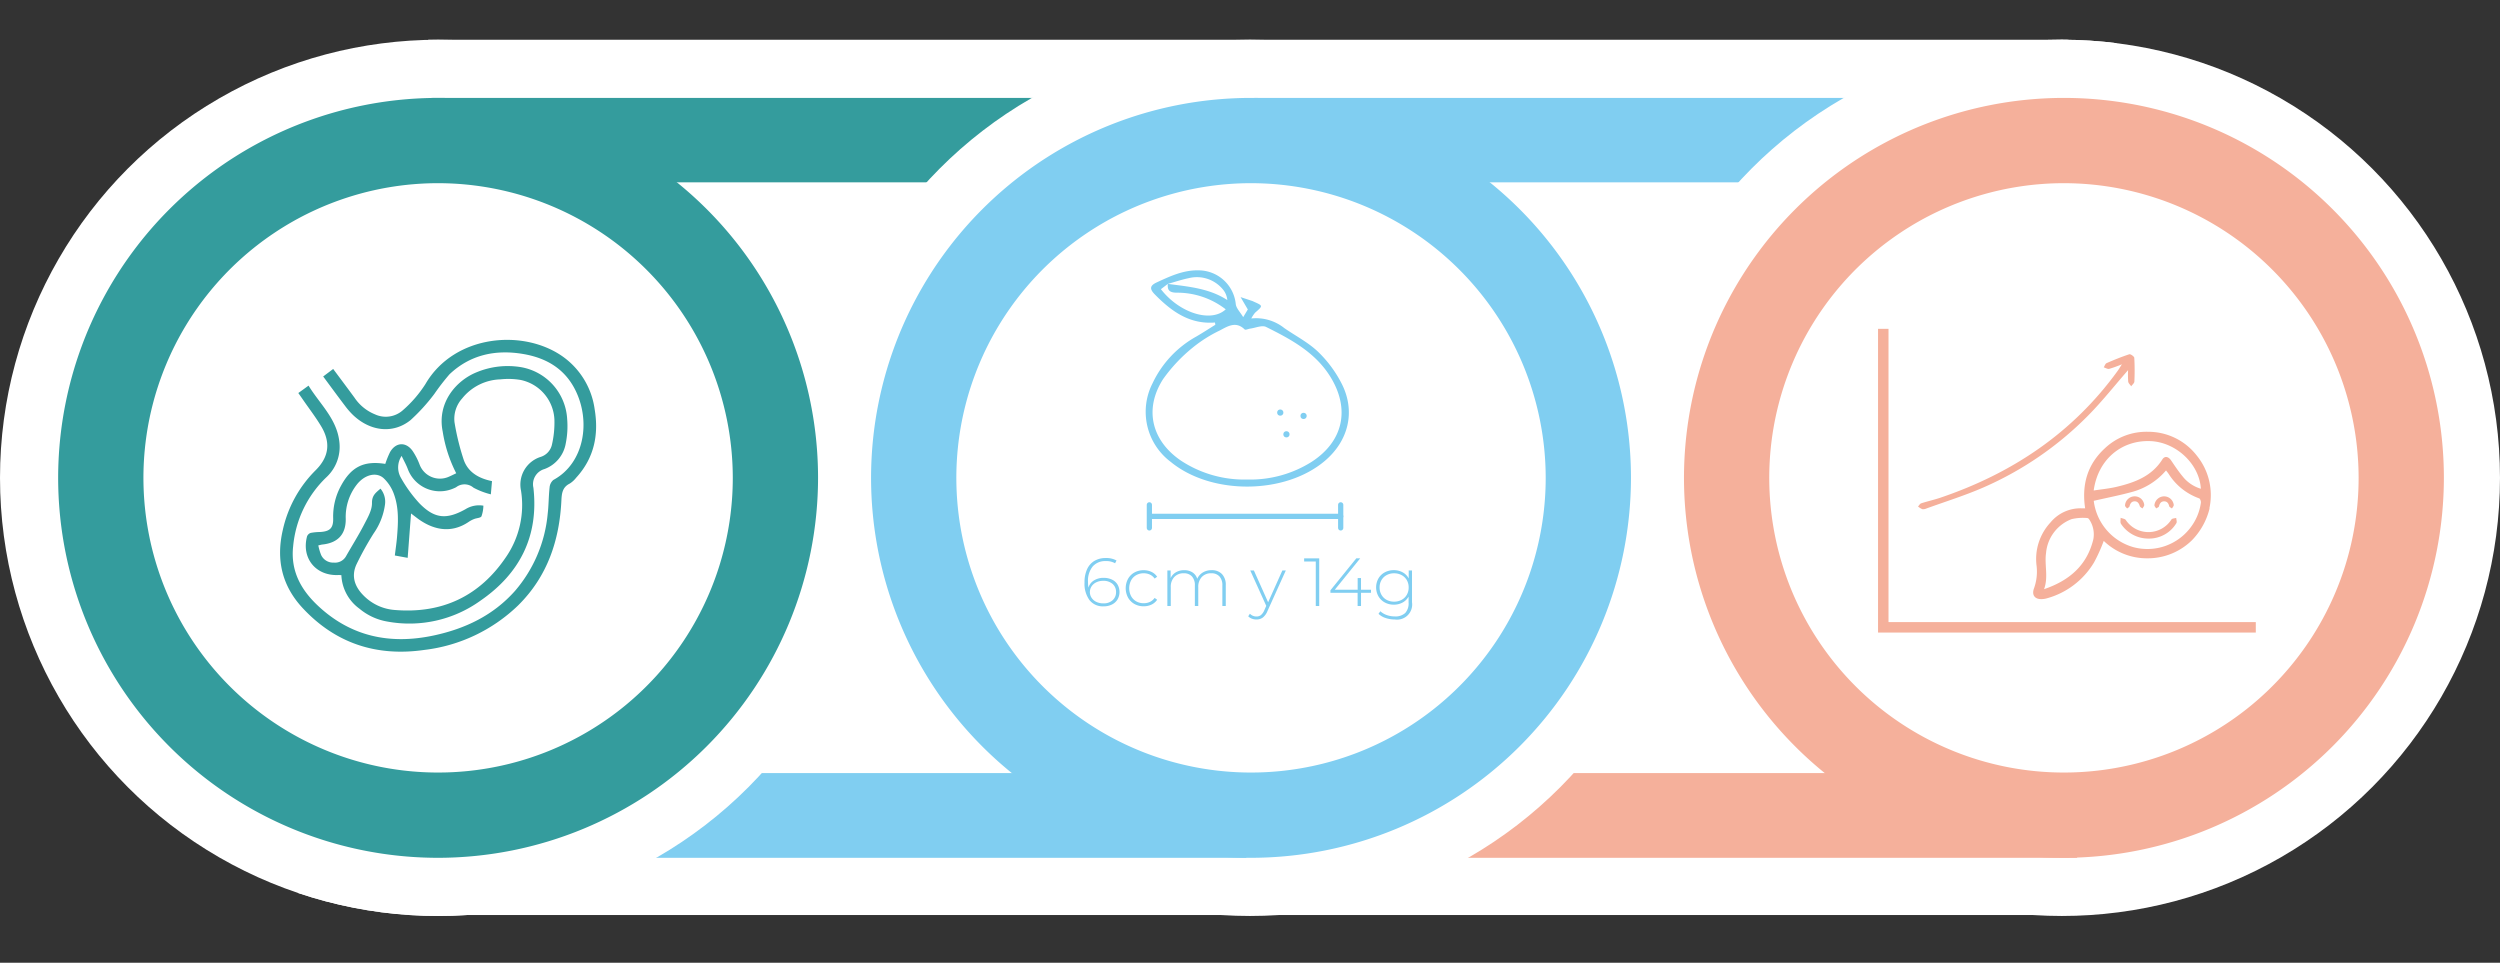
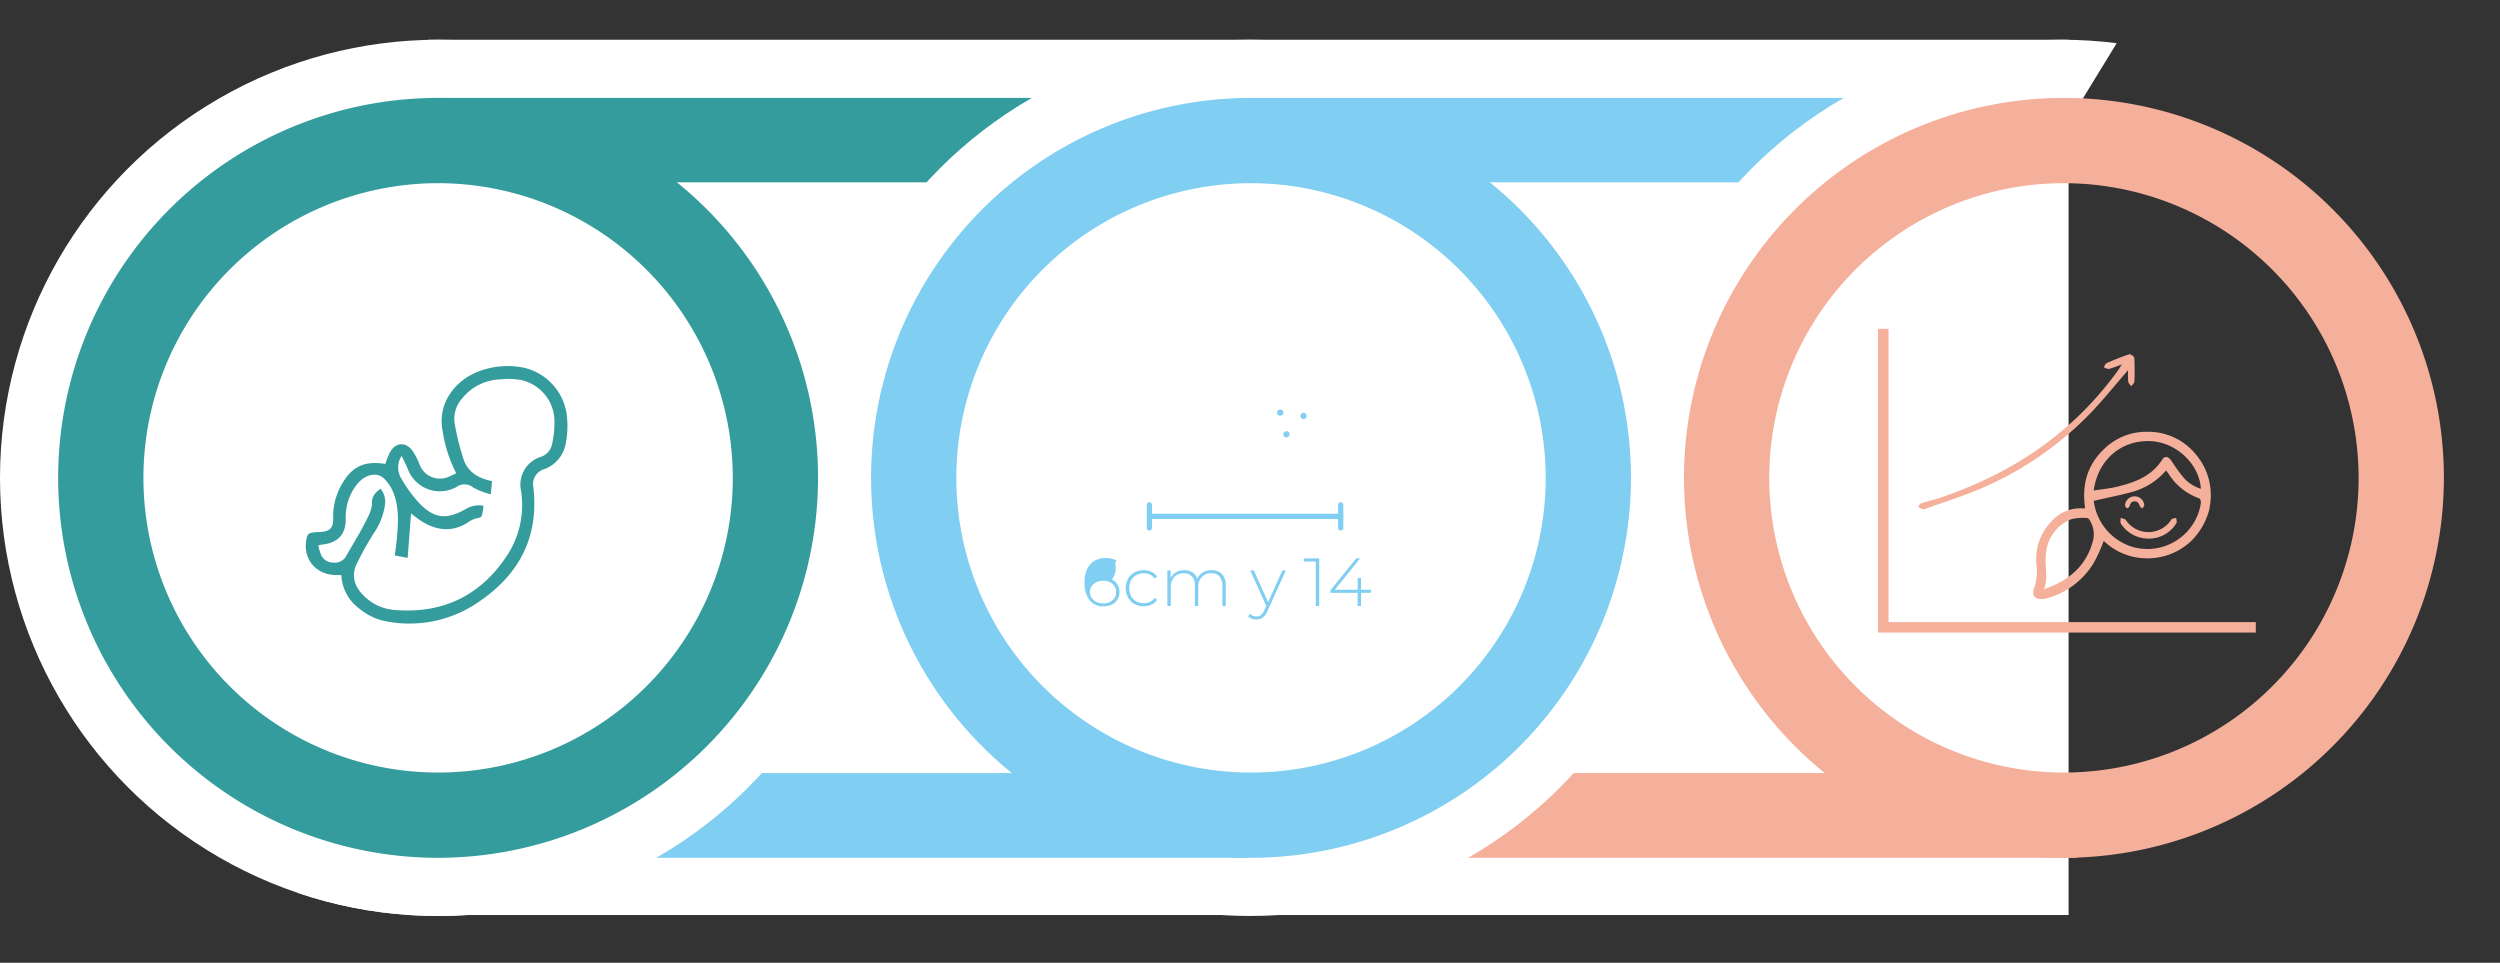
<svg xmlns="http://www.w3.org/2000/svg" width="477.449" height="183.857" viewBox="0 0 477.449 183.857">
  <rect x="0" y="0" width="477.449" height="183.857" fill="#333333" stroke="none" />
  <defs>
    <clipPath id="clip-path">
      <path id="Trazado_1355" data-name="Trazado 1355" d="M149.362,392.155l-41.143,71.679,101.571-3.857,15.429-44.036Z" fill="none" />
    </clipPath>
    <clipPath id="clip-path-2">
      <path id="Trazado_1357" data-name="Trazado 1357" d="M408.434,289.3,371.469,328.19l54,21.536,42.75-69.75Z" fill="none" />
    </clipPath>
  </defs>
  <g id="semana_12_img" transform="translate(-58.914 -279.976)">
    <rect id="Rectángulo_160" data-name="Rectángulo 160" width="313.286" height="167.16" transform="translate(140.683 287.567)" fill="#fff" />
    <circle id="Elipse_133" data-name="Elipse 133" cx="83.671" cy="83.671" r="83.671" transform="translate(58.914 287.567)" fill="#fff" />
    <rect id="Rectángulo_161" data-name="Rectángulo 161" width="156.463" height="16.122" transform="translate(141.474 298.676)" fill="#349c9d" />
-     <circle id="Elipse_134" data-name="Elipse 134" cx="83.671" cy="83.671" r="83.671" transform="translate(369.019 287.567)" fill="#fff" />
    <rect id="Rectángulo_162" data-name="Rectángulo 162" width="158.138" height="16.181" transform="translate(297.469 427.619)" fill="#f5b09b" />
    <circle id="Elipse_135" data-name="Elipse 135" cx="83.671" cy="83.671" r="83.671" transform="translate(213.966 287.567)" fill="#fff" />
    <rect id="Rectángulo_163" data-name="Rectángulo 163" width="158.138" height="16.181" transform="translate(138.789 427.619)" fill="#80cef1" />
    <rect id="Rectángulo_164" data-name="Rectángulo 164" width="156.463" height="16.122" transform="translate(298.473 298.676)" fill="#80cef1" />
    <g id="Grupo_677" data-name="Grupo 677">
      <path id="Trazado_1354" data-name="Trazado 1354" d="M297.836,443.8a72.562,72.562,0,1,1,72.56-72.562A72.645,72.645,0,0,1,297.836,443.8Zm0-128.84a56.278,56.278,0,1,0,56.276,56.278A56.341,56.341,0,0,0,297.836,314.96Z" fill="#80cef1" />
    </g>
    <g id="Grupo_679" data-name="Grupo 679">
      <g id="Grupo_678" data-name="Grupo 678" clip-path="url(#clip-path)">
        <circle id="Elipse_136" data-name="Elipse 136" cx="83.671" cy="83.671" r="83.671" transform="translate(58.914 287.567)" fill="#fff" />
      </g>
    </g>
    <g id="Grupo_680" data-name="Grupo 680">
      <path id="Trazado_1356" data-name="Trazado 1356" d="M142.586,443.8a72.562,72.562,0,1,1,72.56-72.562A72.645,72.645,0,0,1,142.586,443.8Zm0-128.84a56.278,56.278,0,1,0,56.276,56.278A56.341,56.341,0,0,0,142.586,314.96Z" fill="#349c9d" />
    </g>
    <g id="Grupo_682" data-name="Grupo 682">
      <g id="Grupo_681" data-name="Grupo 681" clip-path="url(#clip-path-2)">
        <circle id="Elipse_137" data-name="Elipse 137" cx="83.671" cy="83.671" r="83.671" transform="translate(369.019 287.567)" fill="#fff" />
      </g>
    </g>
    <g id="Grupo_684" data-name="Grupo 684">
      <g id="Grupo_683" data-name="Grupo 683">
        <path id="Trazado_1358" data-name="Trazado 1358" d="M453.086,443.8a72.562,72.562,0,1,1,72.56-72.562A72.645,72.645,0,0,1,453.086,443.8Zm0-128.84a56.278,56.278,0,1,0,56.276,56.278A56.341,56.341,0,0,0,453.086,314.96Z" fill="#f5b09b" />
      </g>
    </g>
    <g id="Grupo_685" data-name="Grupo 685">
-       <path id="Trazado_1359" data-name="Trazado 1359" d="M271.268,390.662a2.463,2.463,0,0,1,1.072.949,2.863,2.863,0,0,1-.013,2.866,2.578,2.578,0,0,1-1.079.962,3.485,3.485,0,0,1-1.56.338,3.241,3.241,0,0,1-2.71-1.2,5.33,5.33,0,0,1-.943-3.361,5.88,5.88,0,0,1,.5-2.554,3.544,3.544,0,0,1,1.41-1.58,4.148,4.148,0,0,1,2.132-.533,3.993,3.993,0,0,1,2.068.469l-.274.532a3.315,3.315,0,0,0-1.794-.416,3.137,3.137,0,0,0-2.476,1.021,4.323,4.323,0,0,0-.9,2.957,7.172,7.172,0,0,0,.078,1.093,2.428,2.428,0,0,1,1.06-1.379,3.389,3.389,0,0,1,1.84-.494A3.661,3.661,0,0,1,271.268,390.662Zm.124,3.952a2,2,0,0,0,.663-1.567,1.981,1.981,0,0,0-.663-1.56,2.639,2.639,0,0,0-1.808-.585,2.922,2.922,0,0,0-1.307.286,2.2,2.2,0,0,0-.9.78,1.992,1.992,0,0,0-.318,1.105,1.942,1.942,0,0,0,.305,1.04,2.168,2.168,0,0,0,.891.793,3.037,3.037,0,0,0,1.4.3A2.5,2.5,0,0,0,271.392,394.614Z" fill="#80cef1" />
+       <path id="Trazado_1359" data-name="Trazado 1359" d="M271.268,390.662a2.463,2.463,0,0,1,1.072.949,2.863,2.863,0,0,1-.013,2.866,2.578,2.578,0,0,1-1.079.962,3.485,3.485,0,0,1-1.56.338,3.241,3.241,0,0,1-2.71-1.2,5.33,5.33,0,0,1-.943-3.361,5.88,5.88,0,0,1,.5-2.554,3.544,3.544,0,0,1,1.41-1.58,4.148,4.148,0,0,1,2.132-.533,3.993,3.993,0,0,1,2.068.469l-.274.532A3.661,3.661,0,0,1,271.268,390.662Zm.124,3.952a2,2,0,0,0,.663-1.567,1.981,1.981,0,0,0-.663-1.56,2.639,2.639,0,0,0-1.808-.585,2.922,2.922,0,0,0-1.307.286,2.2,2.2,0,0,0-.9.78,1.992,1.992,0,0,0-.318,1.105,1.942,1.942,0,0,0,.305,1.04,2.168,2.168,0,0,0,.891.793,3.037,3.037,0,0,0,1.4.3A2.5,2.5,0,0,0,271.392,394.614Z" fill="#80cef1" />
      <path id="Trazado_1360" data-name="Trazado 1360" d="M275.564,395.322a3.167,3.167,0,0,1-1.221-1.228,3.8,3.8,0,0,1,0-3.562,3.132,3.132,0,0,1,1.221-1.222,3.563,3.563,0,0,1,1.769-.436,3.409,3.409,0,0,1,1.488.319,2.678,2.678,0,0,1,1.085.929l-.48.352a2.3,2.3,0,0,0-.9-.761,2.762,2.762,0,0,0-1.189-.254,2.839,2.839,0,0,0-1.424.358,2.533,2.533,0,0,0-.988,1.007,3.3,3.3,0,0,0,0,2.99,2.535,2.535,0,0,0,.988,1.008,2.838,2.838,0,0,0,1.424.357,2.762,2.762,0,0,0,1.189-.253,2.313,2.313,0,0,0,.9-.761l.48.352a2.685,2.685,0,0,1-1.085.929,3.423,3.423,0,0,1-1.488.318A3.525,3.525,0,0,1,275.564,395.322Z" fill="#80cef1" />
      <path id="Trazado_1361" data-name="Trazado 1361" d="M292.289,389.615a2.934,2.934,0,0,1,.722,2.132v3.965h-.651V391.8a2.461,2.461,0,0,0-.558-1.741,2.032,2.032,0,0,0-1.561-.6,2.366,2.366,0,0,0-1.813.715,2.7,2.7,0,0,0-.669,1.925v3.613h-.651V391.8a2.461,2.461,0,0,0-.558-1.741,2.032,2.032,0,0,0-1.561-.6,2.366,2.366,0,0,0-1.813.715,2.7,2.7,0,0,0-.669,1.925v3.613h-.651v-6.786h.624v1.456a2.513,2.513,0,0,1,1.008-1.111,3.073,3.073,0,0,1,1.592-.4,2.83,2.83,0,0,1,1.567.416,2.262,2.262,0,0,1,.916,1.222,2.656,2.656,0,0,1,1.06-1.2,3.164,3.164,0,0,1,1.684-.442A2.643,2.643,0,0,1,292.289,389.615Z" fill="#80cef1" />
      <path id="Trazado_1362" data-name="Trazado 1362" d="M304.477,388.926l-3.485,7.709a3.051,3.051,0,0,1-.9,1.274,2,2,0,0,1-1.216.378,2.446,2.446,0,0,1-.877-.157,1.864,1.864,0,0,1-.7-.455l.324-.493a1.7,1.7,0,0,0,1.262.532,1.333,1.333,0,0,0,.844-.273,2.44,2.44,0,0,0,.651-.936l.363-.819-3.055-6.76h.689L301.1,395l2.716-6.071Z" fill="#80cef1" />
      <path id="Trazado_1363" data-name="Trazado 1363" d="M310.859,386.612v9.1H310.2v-8.5h-2.222v-.6Z" fill="#80cef1" />
      <path id="Trazado_1364" data-name="Trazado 1364" d="M320.752,393.19h-1.91v2.522h-.651V393.19H313v-.481l4.94-6.1h.742l-4.85,5.993H318.2v-2.223h.638v2.223h1.91Z" fill="#80cef1" />
-       <path id="Trazado_1365" data-name="Trazado 1365" d="M328.578,388.926v6.058a2.89,2.89,0,0,1-3.289,3.3,5.39,5.39,0,0,1-1.768-.287,3.428,3.428,0,0,1-1.339-.793l.351-.494a3.573,3.573,0,0,0,1.222.728,4.394,4.394,0,0,0,1.52.26,2.746,2.746,0,0,0,2-.643,2.705,2.705,0,0,0,.65-2v-1.144a2.876,2.876,0,0,1-1.157,1.144,3.427,3.427,0,0,1-1.665.4,3.521,3.521,0,0,1-1.721-.422,3.1,3.1,0,0,1-1.216-1.177,3.5,3.5,0,0,1,0-3.406,3.063,3.063,0,0,1,1.216-1.17,3.573,3.573,0,0,1,1.721-.416,3.448,3.448,0,0,1,1.691.416,2.841,2.841,0,0,1,1.157,1.17v-1.534Zm-1.989,5.61a2.494,2.494,0,0,0,.994-.962,2.765,2.765,0,0,0,.357-1.41,2.736,2.736,0,0,0-.357-1.4,2.511,2.511,0,0,0-.994-.955,2.954,2.954,0,0,0-1.43-.345,2.917,2.917,0,0,0-1.424.345,2.521,2.521,0,0,0-.988.955,2.736,2.736,0,0,0-.357,1.4,2.765,2.765,0,0,0,.357,1.41,2.5,2.5,0,0,0,.988.962,2.916,2.916,0,0,0,1.424.344A2.953,2.953,0,0,0,326.589,394.536Z" fill="#80cef1" />
    </g>
    <g id="Grupo_686" data-name="Grupo 686">
      <line id="Línea_34" data-name="Línea 34" x2="36.238" transform="translate(278.722 378.593)" fill="none" stroke="#80cef1" stroke-linecap="round" stroke-miterlimit="10" stroke-width="1" />
      <line id="Línea_35" data-name="Línea 35" y2="4.405" transform="translate(278.419 376.391)" fill="none" stroke="#80cef1" stroke-linecap="round" stroke-miterlimit="10" stroke-width="1" />
      <line id="Línea_36" data-name="Línea 36" y2="4.405" transform="translate(314.96 376.391)" fill="none" stroke="#80cef1" stroke-linecap="round" stroke-miterlimit="10" stroke-width="1" />
    </g>
    <g id="FYMseN">
      <g id="Grupo_687" data-name="Grupo 687">
-         <path id="Trazado_1366" data-name="Trazado 1366" d="M290.95,341.568c-4.881.385-8.338-2.161-11.5-5.374-1-1.021-.972-1.662.381-2.288,2.568-1.187,5.117-2.381,8.044-2.3a7.165,7.165,0,0,1,7.049,6.47c.1.786.834,1.49,1.416,2.466l.883-1.465-1.384-2.359c.74.244,1.48.487,2.219.734a3.407,3.407,0,0,1,.315.141c1.77.787,1.76.775.252,2.089a5.791,5.791,0,0,0-.74,1.116,8.637,8.637,0,0,1,6.309,1.841c2.169,1.5,4.591,2.738,6.467,4.543a22.832,22.832,0,0,1,4.55,6.191c2.607,5.255,1.216,10.813-3.275,14.619-7.629,6.467-21.673,6.562-29.428.2a11.961,11.961,0,0,1-3.471-15.034,19.886,19.886,0,0,1,8.363-8.918c1.223-.716,2.413-1.489,3.618-2.237Zm-9-7.375-1.328,1.011c3.524,4.551,9.577,6.481,12.383,3.849a15.09,15.09,0,0,0-9.431-3.18c-1.314-.033-1.747-.478-1.626-1.682,3.89.529,7.845.814,11.359,3.089a3.731,3.731,0,0,0-.651-1.781,6.429,6.429,0,0,0-6.748-2.393C284.575,333.377,283.273,333.825,281.955,334.193Zm15.155,37.363a21.974,21.974,0,0,0,12.307-3.379c6.025-3.9,7.372-10.022,3.634-16.148-2.9-4.76-7.6-7.251-12.336-9.614-.769-.383-2.013.183-3.036.32-.362.048-.9.31-1.051.162-1.661-1.64-3.247-.607-4.729.179a26.231,26.231,0,0,0-5.1,3.207,30.454,30.454,0,0,0-5.748,6.089c-3.685,5.753-2.2,11.792,3.467,15.616A21.976,21.976,0,0,0,297.11,371.556Z" fill="#80cef1" />
-       </g>
+         </g>
    </g>
    <g id="x3556Q">
      <g id="Grupo_688" data-name="Grupo 688">
        <path id="Trazado_1367" data-name="Trazado 1367" d="M124.109,389.821c-.264-.014-.407-.034-.549-.027-4.329.207-7.124-3.216-6-7.4a1.122,1.122,0,0,1,.71-.647,10.038,10.038,0,0,1,1.766-.17c1.887-.112,2.55-.73,2.508-2.621a12.18,12.18,0,0,1,1.484-6.191c1.981-3.658,4.39-4.842,8.469-4.194a17.14,17.14,0,0,1,.9-2.235c1.081-1.907,3.022-2.039,4.3-.263a12.535,12.535,0,0,1,1.362,2.652,4.152,4.152,0,0,0,5.554,2.307c.463-.2.917-.43,1.43-.672a26.324,26.324,0,0,1-2.582-7.964c-1.119-5.5,2.548-9.71,6.415-11.3a15.5,15.5,0,0,1,8.616-.987,10.662,10.662,0,0,1,8.74,9.895,16.57,16.57,0,0,1-.265,4.627,6.356,6.356,0,0,1-4.058,4.92,3.016,3.016,0,0,0-2.124,3.582c1.04,9.236-2.594,16.366-10.079,21.534a23.239,23.239,0,0,1-17.852,4.007,11.2,11.2,0,0,1-5.284-2.445A8.354,8.354,0,0,1,124.109,389.821Zm7.467-16.526a3.906,3.906,0,0,1,.863,3.046,12.537,12.537,0,0,1-2.176,5.522,60.788,60.788,0,0,0-3.275,5.911c-1.026,2.242-.338,4.249,1.384,5.959a9.306,9.306,0,0,0,5.933,2.737c9.066.746,16.255-2.659,21.3-10.188a17.537,17.537,0,0,0,2.809-12.619,5.543,5.543,0,0,1,3.734-6.421,3.175,3.175,0,0,0,2.148-2.228,18.851,18.851,0,0,0,.5-4.912,8.1,8.1,0,0,0-6.435-7.56,14.116,14.116,0,0,0-3.87-.116,9.738,9.738,0,0,0-7.326,3.659,5.8,5.8,0,0,0-1.449,4.539,46.557,46.557,0,0,0,1.767,7.192c.84,2.37,2.9,3.541,5.393,4.042l-.22,2.527a14.19,14.19,0,0,1-3.317-1.272,2.623,2.623,0,0,0-3.309-.091,4.435,4.435,0,0,1-.5.234,6.533,6.533,0,0,1-8.733-3.7c-.284-.775-.7-1.5-1.182-2.508a3.971,3.971,0,0,0-.178,4.1,25.746,25.746,0,0,0,3.552,4.926c2.9,2.982,5.186,3.174,8.816,1.154a4.912,4.912,0,0,1,3.427-.678,6.493,6.493,0,0,1-.366,2.03c-.176.322-.906.324-1.373.508a4.927,4.927,0,0,0-.986.5c-3.61,2.5-7.19,1.448-10.06-.762-.334-.257-.67-.511-1.033-.788-.218,2.874-.425,5.609-.642,8.474l-2.453-.448c.144-1.186.3-2.245.4-3.31.236-2.814.422-5.657-.553-8.36a7.773,7.773,0,0,0-1.993-3.1c-1.428-1.267-3.673-.634-5.123,1.237a10.024,10.024,0,0,0-2.107,6.52c.047,2.966-1.514,4.606-4.453,4.916-.21.022-.414.089-.784.171a10.072,10.072,0,0,0,.535,1.823,2.52,2.52,0,0,0,2.434,1.46,2.4,2.4,0,0,0,2.266-1.12c1.17-2.057,2.436-4.064,3.522-6.164.67-1.295,1.511-2.728,1.493-4.089C129.932,374.57,130.71,374.057,131.576,373.3Z" fill="#349c9d" />
-         <path id="Trazado_1368" data-name="Trazado 1368" d="M120.636,351.875l1.909-1.437c1.388,1.868,2.739,3.668,4.07,5.483a8.593,8.593,0,0,0,3.9,3.182,4.9,4.9,0,0,0,5.327-.774,22.976,22.976,0,0,0,4.321-5.005c5.545-9.548,18.995-10.658,26.537-5.028a14.8,14.8,0,0,1,5.776,9.8c.823,4.885-.083,9.365-3.535,13.123a4.776,4.776,0,0,1-1.228,1.116c-1.374.691-1.516,1.827-1.583,3.207-.369,7.651-2.689,14.551-8.262,20.052a31.072,31.072,0,0,1-17.97,8.512c-9.035,1.289-16.861-1.22-23.165-7.984-3.987-4.278-5.121-9.277-3.809-14.93a23.09,23.09,0,0,1,6.284-11.423c2.527-2.516,2.9-5.27,1.055-8.358-1.043-1.745-2.291-3.367-3.448-5.043-.291-.423-.587-.843-.929-1.332l1.954-1.414c2.161,3.529,5.4,6.334,5.881,10.713a7.926,7.926,0,0,1-2.521,6.832,20.9,20.9,0,0,0-6.3,13.138c-.514,4.634,1.447,8.238,4.643,11.266,6.3,5.966,13.808,7.552,22.145,5.78,6.05-1.286,11.433-3.839,15.606-8.554a26.224,26.224,0,0,0,6.219-14.707c.2-1.651.175-3.329.359-4.984a2.1,2.1,0,0,1,.725-1.47c5.894-3.165,7.26-11.234,4.1-17.346-2.092-4.046-5.642-6-9.916-6.717-5.229-.873-10.066.139-14.022,3.885a43.7,43.7,0,0,0-2.906,3.766,35.707,35.707,0,0,1-4.53,4.983c-3.322,2.677-7.7,2.17-10.991-.975a14.483,14.483,0,0,1-1.531-1.757C123.415,355.65,122.063,353.8,120.636,351.875Z" fill="#349c9d" />
      </g>
    </g>
    <g id="Grupo_695" data-name="Grupo 695">
      <path id="Trazado_1369" data-name="Trazado 1369" d="M465.335,350.662c-2.589,2.962-4.99,6.021-7.715,8.76a64.088,64.088,0,0,1-19.891,13.638c-3.538,1.546-7.248,2.7-10.884,4.017a1.472,1.472,0,0,1-.8.143,3.251,3.251,0,0,1-.827-.512c.2-.21.365-.533.609-.611,1.214-.39,2.466-.664,3.673-1.073,13.735-4.662,25.285-12.383,33.864-24.248.21-.29.39-.6.794-1.229a22.684,22.684,0,0,1-2.44.876c-.3.071-.686-.186-1.033-.293.18-.277.3-.7.552-.807,1.421-.619,2.861-1.206,4.333-1.688.232-.076.933.42.949.681a43.845,43.845,0,0,1,.018,4.529c-.013.31-.4.6-.608.906-.2-.3-.533-.584-.572-.9A18.532,18.532,0,0,1,465.335,350.662Z" fill="#f5b09b" />
      <path id="Trazado_1370" data-name="Trazado 1370" d="M418.581,342.777v57.005h71.144" fill="none" stroke="#f5b09b" stroke-miterlimit="10" stroke-width="2" />
      <g id="Grupo_694" data-name="Grupo 694">
        <g id="Grupo_693" data-name="Grupo 693">
          <g id="Grupo_690" data-name="Grupo 690">
            <g id="Grupo_689" data-name="Grupo 689">
              <path id="Trazado_1371" data-name="Trazado 1371" d="M469.252,382.835a6.266,6.266,0,0,1-5.272-2.817c-.183-.28-.059-.762-.076-1.152.341.14.841.18,1,.434a5.209,5.209,0,0,0,8.712-.114c.13-.21.6-.208.912-.3.017.338.179.77.03,1A6.089,6.089,0,0,1,469.252,382.835Z" fill="#f5b09b" />
              <path id="Trazado_1372" data-name="Trazado 1372" d="M466.576,374.768a1.82,1.82,0,0,1,1.844,1.651c0,.22-.218.445-.336.668-.178-.148-.459-.265-.514-.45-.158-.529-.414-.93-1-.917s-.828.423-.963.957c-.043.166-.3.278-.456.415-.139-.187-.383-.364-.4-.561A1.84,1.84,0,0,1,466.576,374.768Z" fill="#f5b09b" />
-               <path id="Trazado_1373" data-name="Trazado 1373" d="M472.193,374.769a1.863,1.863,0,0,1,1.866,1.651c.005.22-.224.445-.345.668-.184-.146-.488-.264-.53-.443-.129-.557-.408-.932-.984-.923s-.835.408-.963.956c-.039.166-.347.269-.532.4-.12-.2-.341-.408-.341-.611A1.879,1.879,0,0,1,472.193,374.769Z" fill="#f5b09b" />
            </g>
          </g>
          <g id="Grupo_692" data-name="Grupo 692">
            <g id="Grupo_691" data-name="Grupo 691">
              <path id="Trazado_1374" data-name="Trazado 1374" d="M480.9,377.075a13.186,13.186,0,0,1-3.371,6.079,12.028,12.028,0,0,1-8.488,3.449,11.856,11.856,0,0,1-8.355-3.328,31.273,31.273,0,0,1-1.856,4.116,15.181,15.181,0,0,1-9.122,6.885,4.037,4.037,0,0,1-.806.116c-1.337.075-2-.737-1.553-2a9.455,9.455,0,0,0,.516-4.316,10.253,10.253,0,0,1,2.662-8.334,7.425,7.425,0,0,1,5.942-2.688c.187,0,.374,0,.665,0-.672-4.468.4-8.36,3.759-11.456a11.548,11.548,0,0,1,8.233-3.16A11.706,11.706,0,0,1,478.467,367a11.96,11.96,0,0,1,2.4,10.041M458.79,375.62c.006-.1-.016.011,0,.114a10.519,10.519,0,0,0,7.6,8.749,10.325,10.325,0,0,0,10.969-3.886,10.042,10.042,0,0,0,1.882-4.621c.035-.265-.145-.762-.332-.822a11.445,11.445,0,0,1-5.844-4.7c-.145-.207-.307-.4-.485-.635a12.947,12.947,0,0,1-6.382,4.079C463.784,374.564,461.316,375.04,458.79,375.62Zm-.022-1.969c1.524-.237,2.955-.366,4.339-.693,3.458-.817,6.719-2,8.765-5.23.461-.729,1.16-.582,1.688.194.7,1.028,1.389,2.074,2.183,3.029a6.993,6.993,0,0,0,3.49,2.368c-.274-4.743-4.747-8.916-9.671-9.1C464,364.013,459.564,367.8,458.768,373.651ZM449.286,392.5c4.757-1.627,8.187-4.476,9.414-9.534a5.091,5.091,0,0,0-.813-3.824.525.525,0,0,0-.388-.238,9.635,9.635,0,0,0-2.953.216,7.618,7.618,0,0,0-4.878,6.472C449.339,387.846,450.148,390.188,449.286,392.5Zm30.968-13.376" fill="#f5b09b" />
            </g>
          </g>
        </g>
      </g>
    </g>
    <circle id="Elipse_138" data-name="Elipse 138" cx="0.594" cy="0.594" r="0.594" transform="translate(304.001 362.328)" fill="#80cef1" />
    <circle id="Elipse_139" data-name="Elipse 139" cx="0.594" cy="0.594" r="0.594" transform="translate(307.274 358.813)" fill="#80cef1" />
    <circle id="Elipse_140" data-name="Elipse 140" cx="0.594" cy="0.594" r="0.594" transform="translate(302.822 358.178)" fill="#80cef1" />
  </g>
</svg>